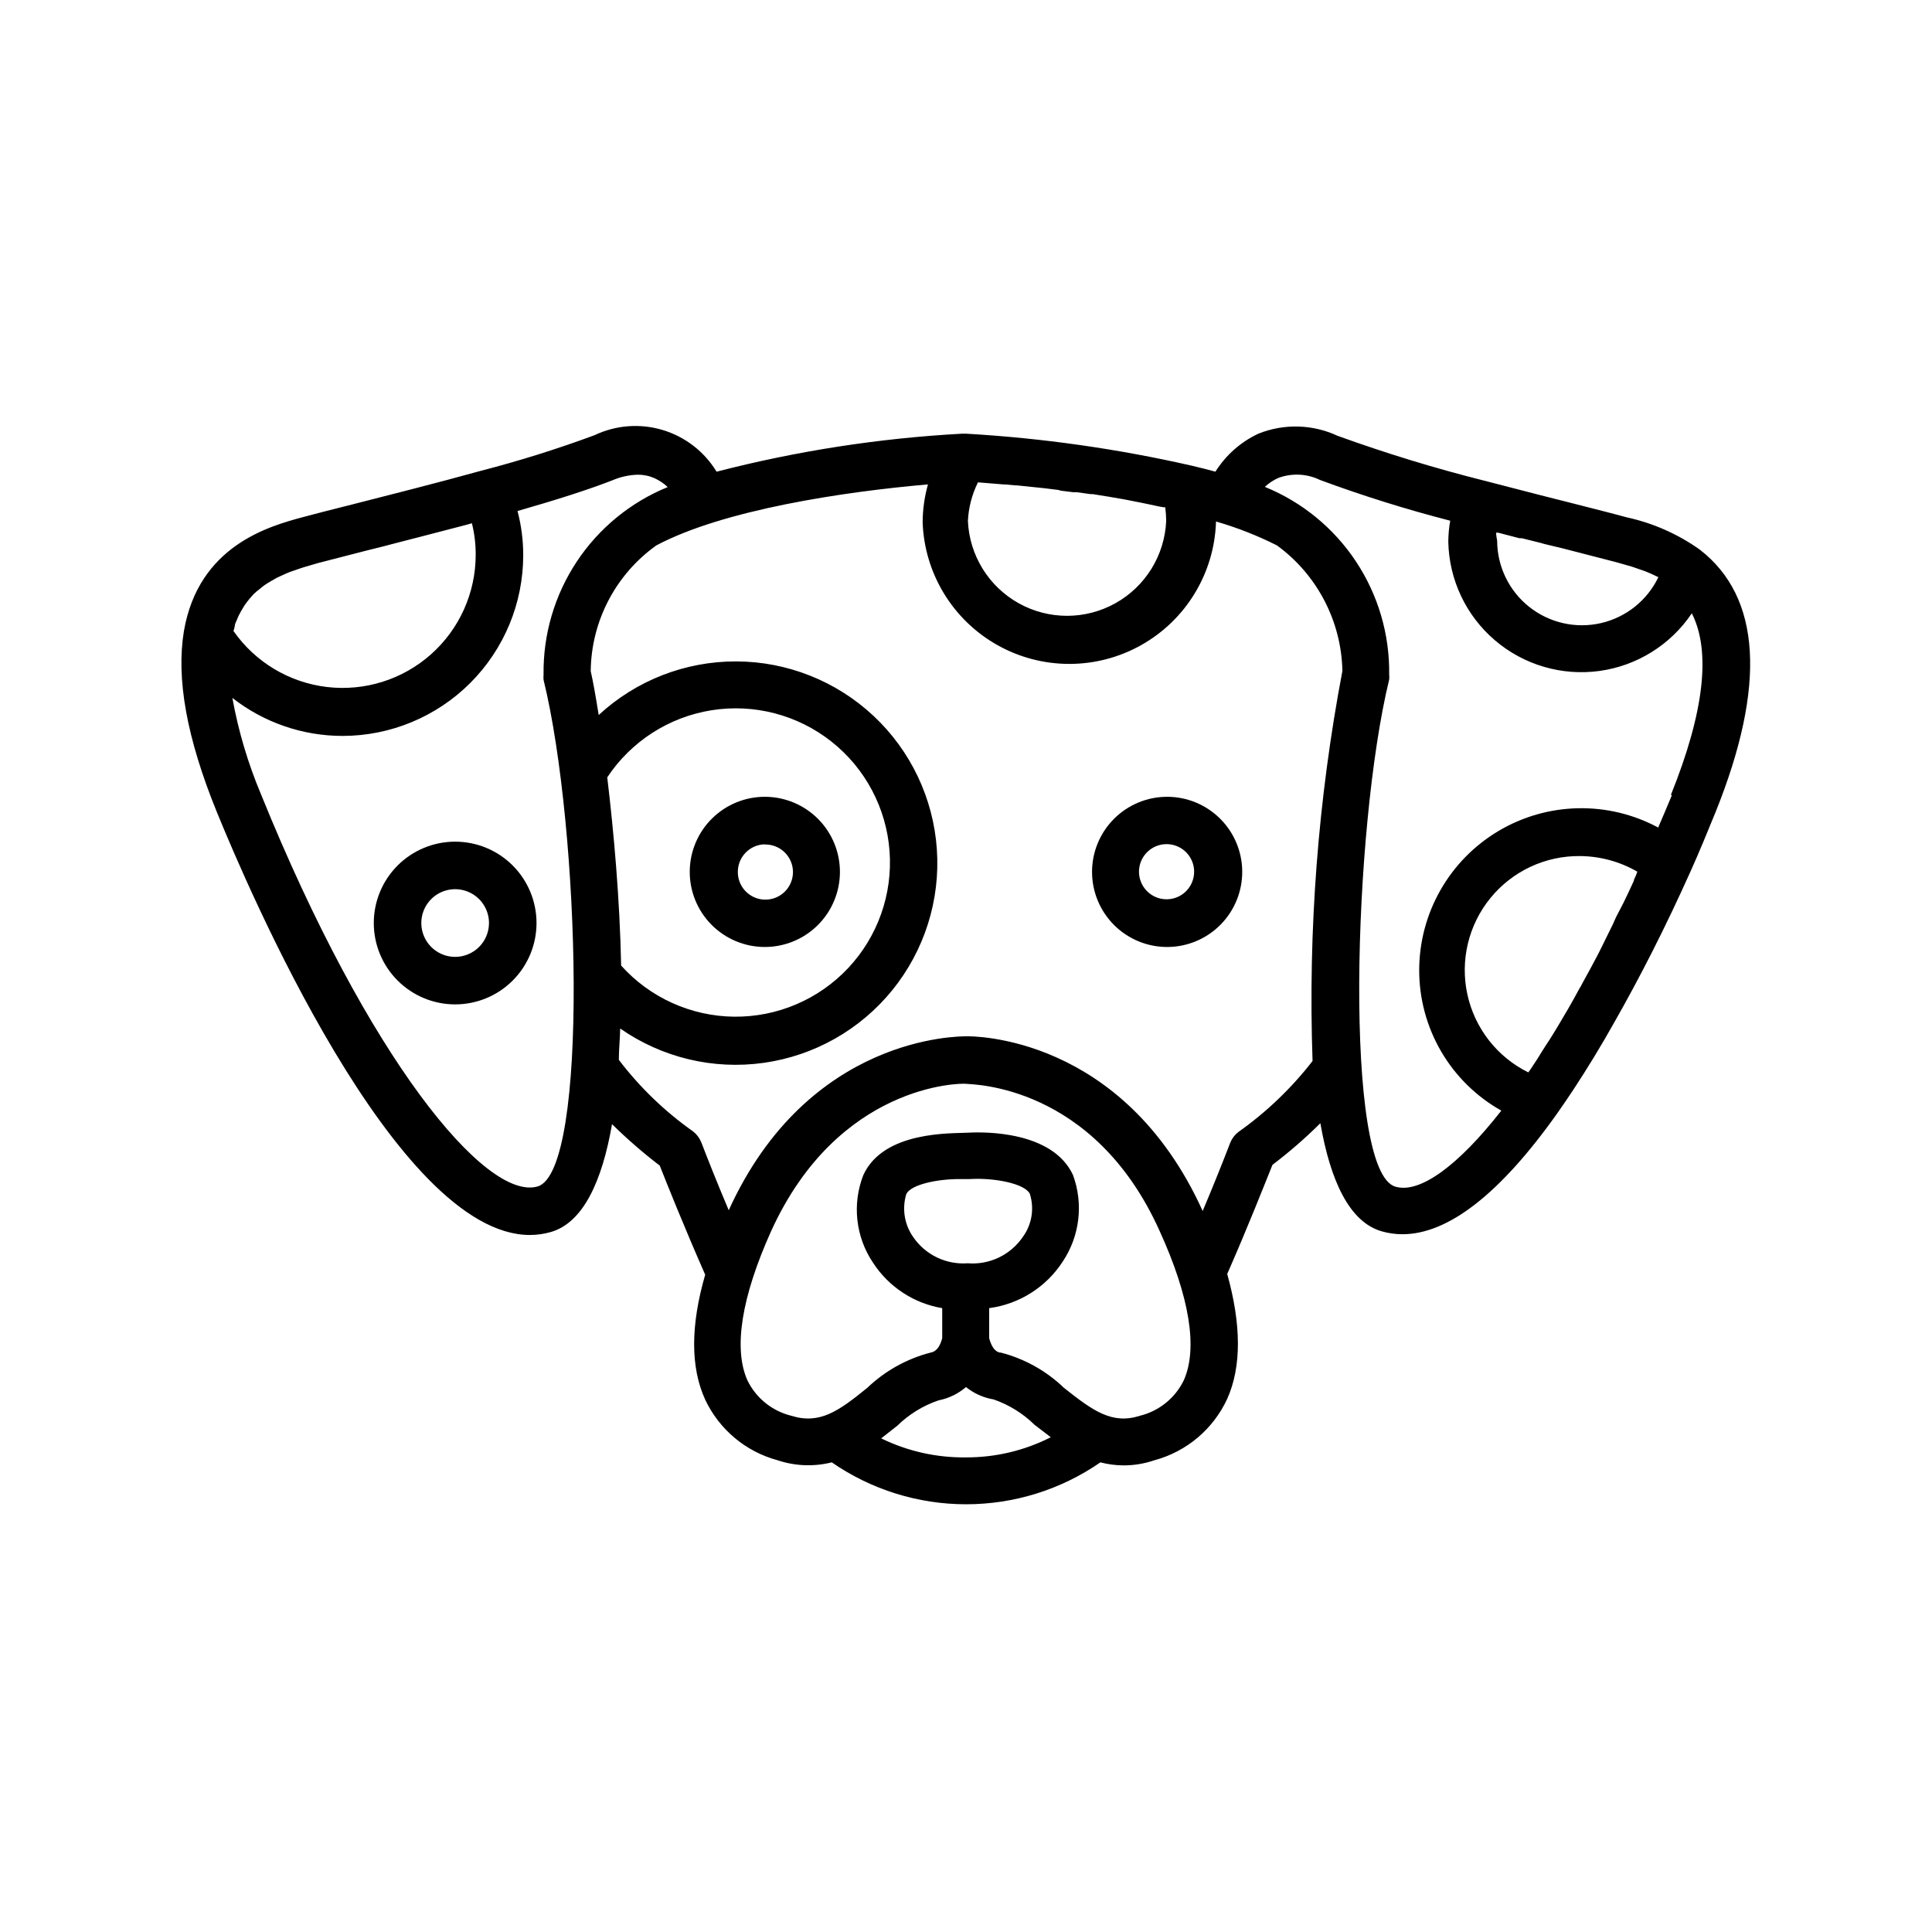
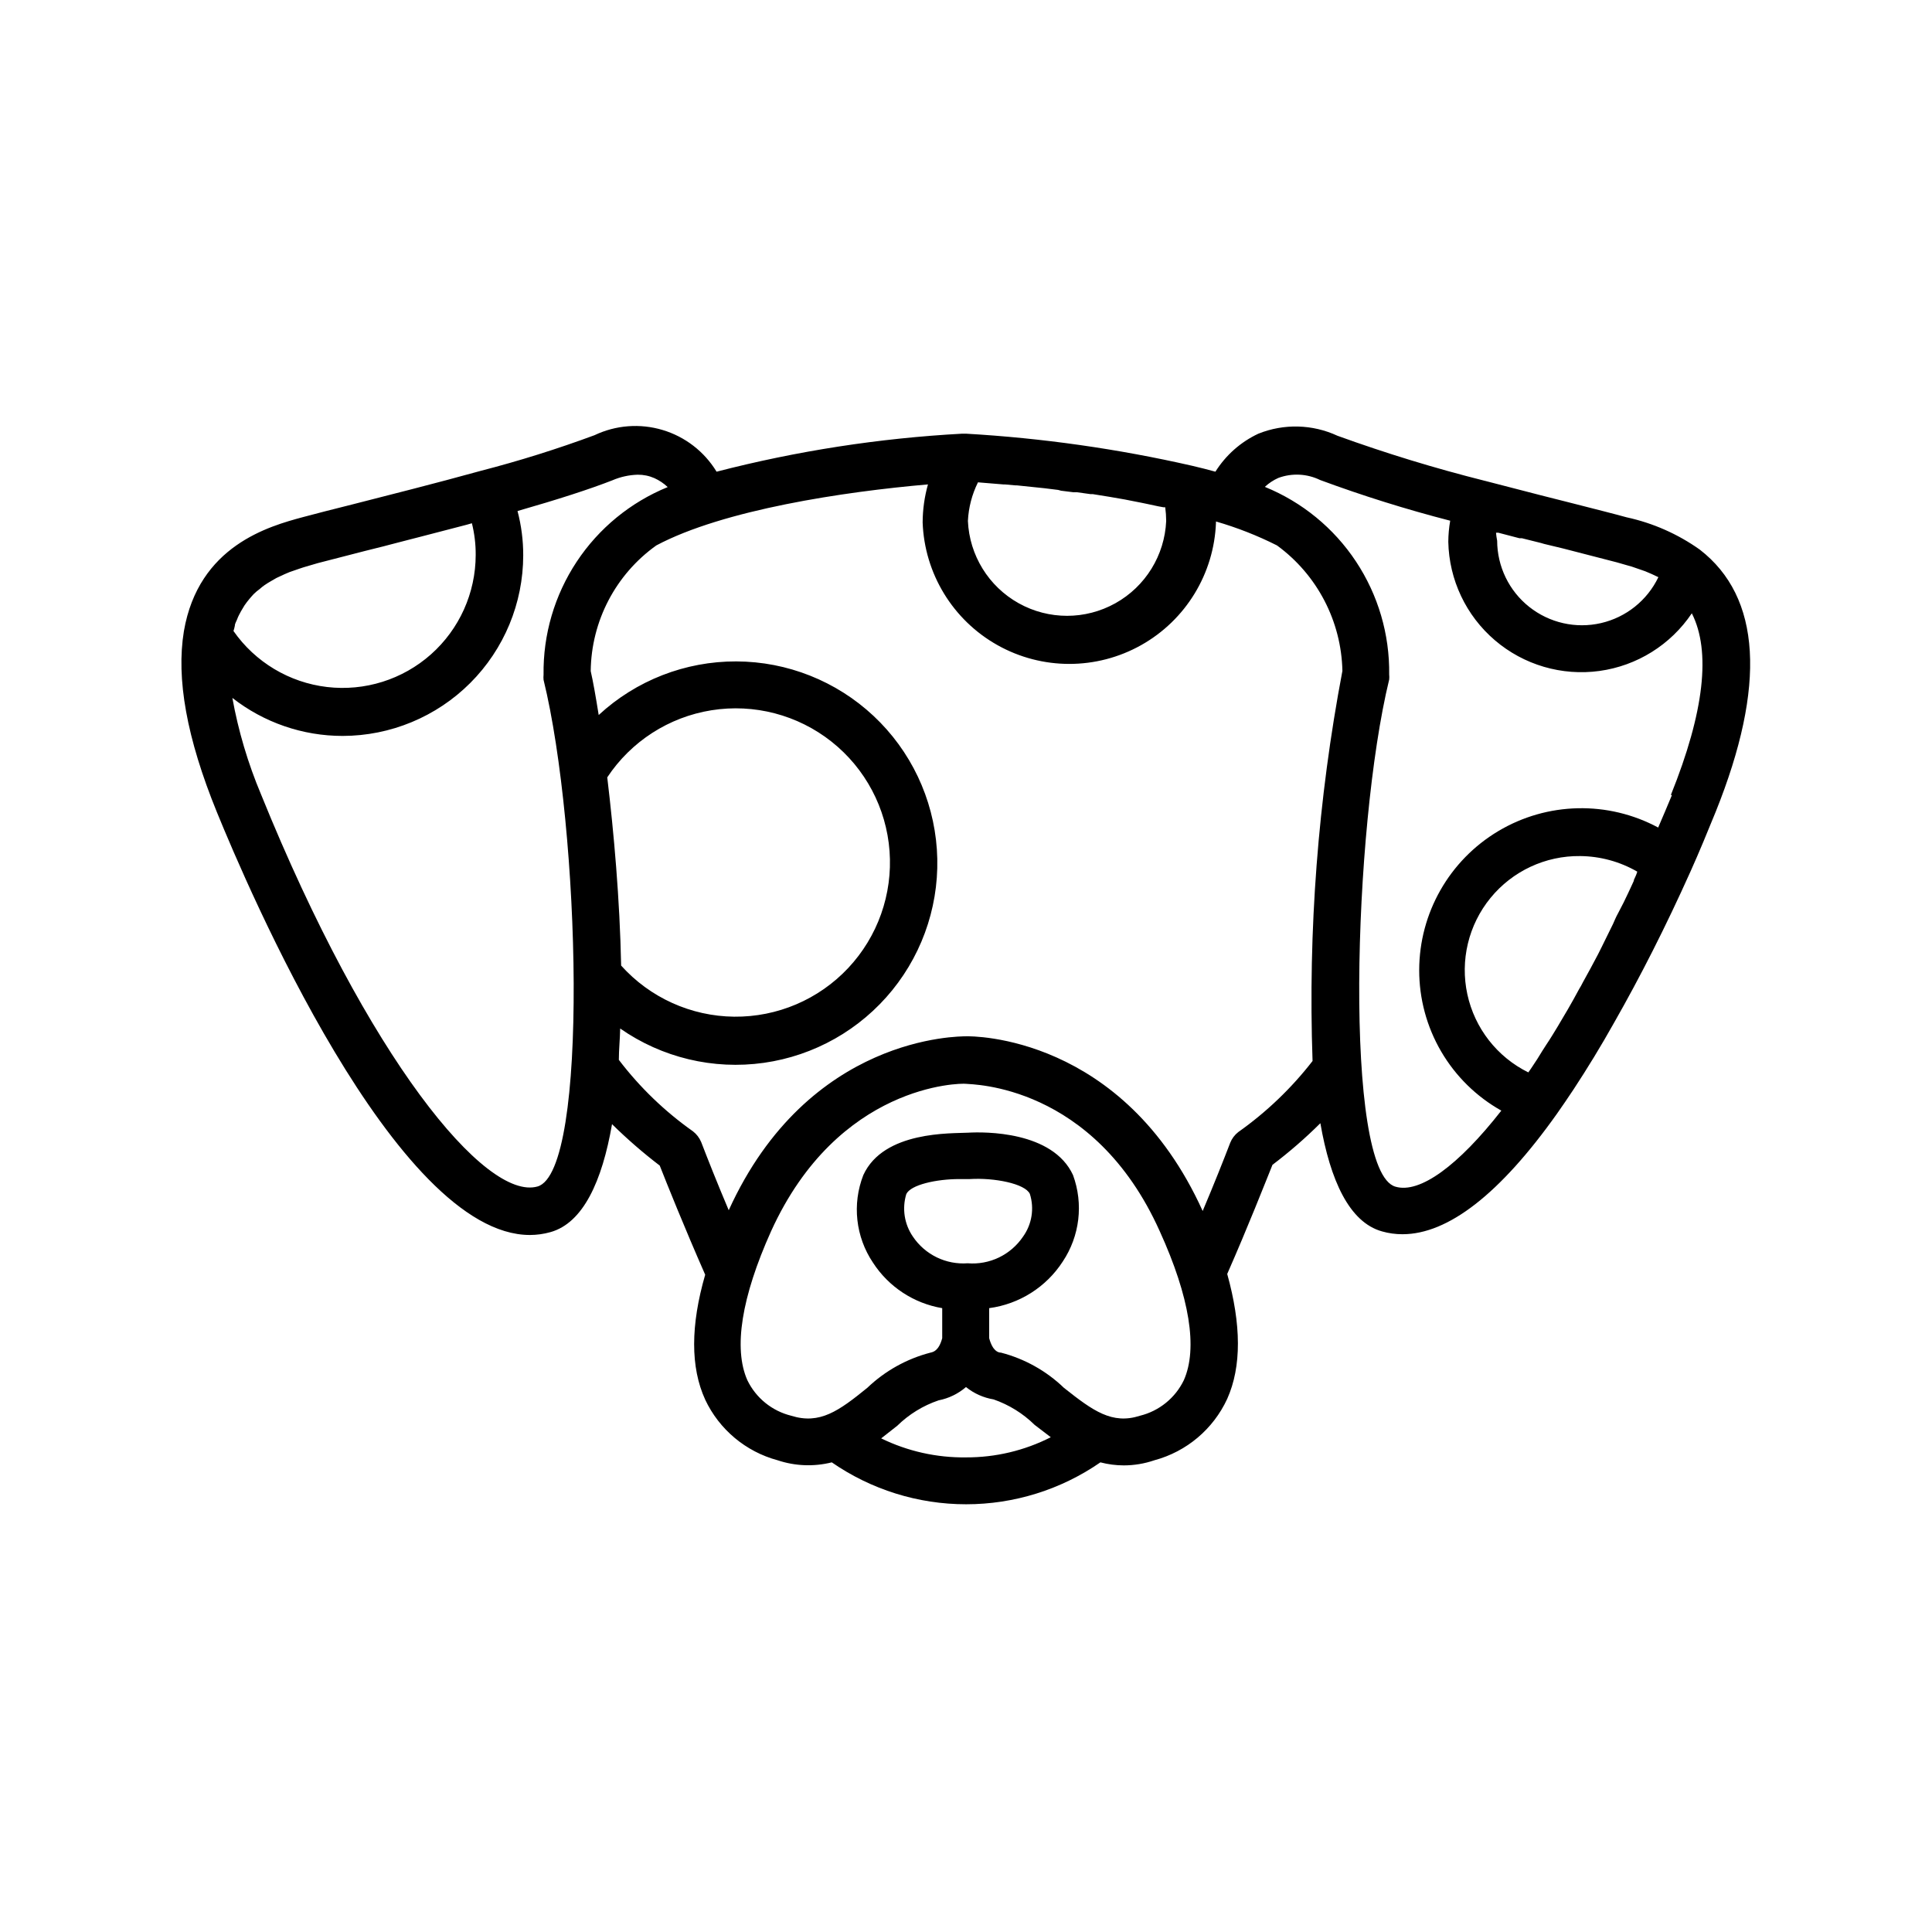
<svg xmlns="http://www.w3.org/2000/svg" fill="#000000" width="800px" height="800px" version="1.1" viewBox="144 144 512 512">
  <g>
    <path d="m594.47 289.66c-5.82-4.137-12.418-7.051-19.395-8.566-3.074-0.855-8.113-2.117-14.207-3.68l-8.566-2.168-14.812-3.828v0.004c-13.211-3.316-26.242-7.301-39.047-11.941-6.609-3.066-14.195-3.269-20.957-0.551-4.684 2.191-8.637 5.691-11.387 10.074-1.965-0.555-4.031-1.059-6.144-1.562-19.715-4.5-39.77-7.348-59.953-8.512h-1.008c-21.98 1.191-43.785 4.566-65.094 10.074-3.238-5.328-8.336-9.27-14.312-11.055-5.973-1.789-12.398-1.297-18.031 1.383-9.91 3.668-20 6.828-30.23 9.469-11.992 3.324-24.688 6.5-33.906 8.867-5.391 1.359-9.824 2.469-13.148 3.375-8.969 2.418-27.66 7.559-31.539 30.23-2.066 12.547 0.707 28.266 8.766 48.012 8.062 19.75 47.359 112 82.93 112 1.84-0.004 3.668-0.258 5.441-0.758 8.664-2.418 13.703-13.504 16.324-28.617h-0.004c3.984 3.922 8.207 7.59 12.648 10.984 1.863 4.734 6.5 16.324 12.043 28.918-3.879 13.402-3.93 24.535 0 33.102h-0.004c3.727 7.918 10.746 13.793 19.195 16.07 4.637 1.551 9.617 1.742 14.359 0.555 10.461 7.234 22.875 11.109 35.594 11.109s25.133-3.875 35.594-11.109c2.023 0.527 4.106 0.801 6.199 0.805 2.758-0.004 5.5-0.465 8.109-1.359 8.527-2.293 15.594-8.254 19.297-16.273 3.828-8.566 3.727-19.699 0-33.102 5.543-12.594 10.078-24.184 11.992-28.918h-0.004c4.477-3.387 8.719-7.074 12.699-11.031 2.621 15.113 7.656 26.25 16.324 28.668h-0.004c1.77 0.504 3.602 0.758 5.441 0.754 12.09 0 25.844-10.68 40.91-31.891 1.461-2.066 2.922-4.231 4.434-6.5 3.578-5.441 7.254-11.438 10.832-17.836 6.801-11.941 13.551-25.191 20.152-39.902 2.266-5.039 4.535-10.531 6.699-15.871 13.402-33.398 12.043-56.828-4.231-69.422zm-54.008-4.484h0.605l5.594 1.461h0.656l5.039 1.258 0.855 0.25 5.039 1.211 14.258 3.68 2.973 0.855 0.906 0.25 2.621 0.906 1.008 0.352c1.16 0.453 2.316 1.008 3.477 1.562l-0.008 0.004c-2.957 6.16-8.559 10.637-15.219 12.168s-13.656-0.055-19.008-4.305c-5.352-4.246-8.477-10.703-8.496-17.535-0.141-0.699-0.242-1.406-0.301-2.117zm-137.29-13.352 6.75 0.555h0.402l2.769 0.25h0.402l7.254 0.754 3.68 0.453 0.758 0.207 3.223 0.402h0.957l3.629 0.504h0.605l4.383 0.707 4.082 0.707 1.258 0.25 3.074 0.605 1.461 0.301 3.074 0.656 1.359 0.25h0.504c0.164 1.203 0.246 2.414 0.254 3.629-0.398 9.113-5.492 17.367-13.461 21.812-7.965 4.445-17.664 4.445-25.629 0-7.965-4.445-13.059-12.699-13.457-21.812 0.172-3.559 1.082-7.039 2.668-10.23zm-196.94 38.039c0-0.656 0.453-1.258 0.656-1.863 0.203-0.605 0.656-1.41 1.008-2.066l0.906-1.512c0.402-0.605 0.855-1.16 1.309-1.715 0.453-0.555 0.754-0.855 1.109-1.258 0.5-0.496 1.039-0.949 1.609-1.359 0.398-0.363 0.82-0.699 1.262-1.008 0.605-0.402 1.211-0.805 1.863-1.16l1.309-0.754 2.168-1.008 1.309-0.555 2.621-0.906 1.059-0.352 3.777-1.109 12.496-3.223 5.039-1.258 1.715-0.453 5.441-1.41 2.168-0.555 5.039-1.309 2.519-0.656 5.039-1.309 1.41-0.402-0.008-0.008c0.688 2.754 1.027 5.578 1.008 8.414-0.012 10.07-4.324 19.652-11.852 26.34-7.527 6.684-17.555 9.832-27.555 8.652-10-1.184-19.016-6.582-24.781-14.84 0.145-0.445 0.262-0.898 0.355-1.359zm80.207 148.57c-13.754 3.879-44.891-33.906-73.254-103.89-3.465-8.227-6.019-16.809-7.609-25.594 8.34 6.531 18.629 10.082 29.223 10.078 12.688-0.016 24.855-5.062 33.828-14.035s14.02-21.137 14.031-33.828c0.008-3.961-0.5-7.906-1.512-11.738 10.883-3.125 19.145-5.793 25.191-8.16v-0.004c2.106-0.898 4.363-1.395 6.652-1.461 1.523-0.016 3.035 0.293 4.434 0.91 1.297 0.586 2.488 1.387 3.523 2.367-9.844 4.019-18.254 10.914-24.121 19.785s-8.926 19.305-8.777 29.941c-0.047 0.449-0.047 0.906 0 1.359 9.625 39.195 12.195 130.34-1.609 134.27zm18.488-108.42v-0.004c6.316-9.535 16.336-15.984 27.629-17.785 11.293-1.801 22.824 1.215 31.793 8.309 8.969 7.098 14.551 17.629 15.391 29.035 0.84 11.406-3.137 22.641-10.965 30.977-7.828 8.336-18.793 13.008-30.23 12.887-11.434-0.125-22.293-5.039-29.938-13.543-0.355-17.535-1.918-35.168-3.68-49.879zm95.07 180.21c-7.781 0.102-15.48-1.621-22.473-5.039l4.231-3.324h0.004c3.106-3.047 6.859-5.356 10.98-6.754 2.684-0.523 5.188-1.738 7.258-3.523 2.109 1.703 4.625 2.832 7.305 3.273 4.082 1.414 7.801 3.719 10.883 6.75l4.281 3.273v0.004c-6.957 3.539-14.66 5.371-22.469 5.34zm-14.059-58.492c-2.277-3.297-2.926-7.453-1.762-11.285 1.16-2.469 7.961-3.981 14.055-3.981h2.769c6.5-0.402 14.66 1.211 15.922 3.93 1.219 3.852 0.547 8.055-1.812 11.336-1.598 2.367-3.801 4.269-6.375 5.512-2.578 1.238-5.438 1.77-8.285 1.539-2.828 0.207-5.656-0.336-8.207-1.574-2.547-1.238-4.723-3.129-6.305-5.477zm71.793 38.039v-0.004c-2.281 4.719-6.547 8.172-11.637 9.422-7.356 2.367-12.395-1.258-20.152-7.406-4.664-4.488-10.41-7.699-16.676-9.32-0.754 0-2.215-0.453-3.125-3.828v-7.961c7.988-1.07 15.113-5.578 19.496-12.344 4.516-6.769 5.523-15.285 2.723-22.922-5.391-11.688-23.477-11.488-27.809-11.234-4.336 0.25-22.371-0.555-27.762 11.234-3.004 7.695-2.043 16.371 2.57 23.227 4.156 6.402 10.809 10.773 18.336 12.039v7.961c-0.906 3.375-2.418 3.68-3.125 3.828h0.004c-6.281 1.629-12.039 4.84-16.727 9.32-7.559 6.144-12.594 9.773-20.152 7.406-5.09-1.25-9.355-4.703-11.641-9.422-3.727-8.414-1.562-22.016 6.297-39.5 17.785-39.043 50.184-39.246 51.645-39.043s33.805 0 51.34 39.047c7.957 17.48 10.125 31.082 6.394 39.496zm34.109-84.594c-5.602 7.219-12.238 13.57-19.699 18.844-0.941 0.738-1.668 1.711-2.117 2.82-1.664 4.332-4.231 10.832-7.305 18.086-21.16-46.699-61.113-46.348-62.723-46.297-1.613 0.051-41.715-0.402-62.875 46.098-3.074-7.254-5.644-13.754-7.305-18.086h-0.004c-0.465-1.113-1.211-2.086-2.164-2.824-7.477-5.277-14.102-11.664-19.648-18.941 0-2.719 0.301-5.492 0.352-8.312 11.082 7.734 24.68 10.988 38.062 9.098 13.383-1.887 25.551-8.773 34.062-19.27 8.508-10.5 12.727-23.832 11.801-37.312-0.922-13.484-6.918-26.117-16.781-35.355s-22.859-14.402-36.371-14.445c-13.516-0.043-26.543 5.031-36.465 14.207-0.805-5.039-1.512-9.02-2.117-11.637 0.145-13.242 6.602-25.613 17.383-33.305 17.781-9.469 49.824-14.258 71.992-16.172-0.922 3.281-1.395 6.672-1.41 10.078 0.488 13.551 8 25.875 19.828 32.512 11.824 6.641 26.258 6.641 38.082 0 11.828-6.637 19.34-18.961 19.828-32.512 0.004-0.086 0.004-0.168 0-0.254 5.574 1.613 10.988 3.738 16.172 6.348 10.645 7.777 17.055 20.074 17.332 33.254-6.469 34.059-9.121 68.734-7.91 103.38zm85.145-47.762c-0.504 1.16-1.059 2.266-1.562 3.375-0.504 1.109-1.664 3.477-2.519 5.039s-0.957 2.016-1.41 2.973l-3.023 6.148-0.957 1.914c-1.359 2.57-2.672 5.039-4.031 7.457-0.301 0.656-0.656 1.211-1.008 1.812-0.957 1.812-1.965 3.578-2.973 5.34l-1.461 2.469c-0.855 1.461-1.715 2.922-2.57 4.281-0.855 1.359-1.059 1.715-1.613 2.519-0.555 0.805-1.664 2.621-2.469 3.93l-1.562 2.367-0.805 1.16c-8.258-4.074-14.207-11.691-16.16-20.691s0.301-18.398 6.125-25.531c5.824-7.137 14.582-11.227 23.793-11.109 5.309 0.051 10.516 1.473 15.113 4.129-0.152 0.555-0.504 1.414-0.906 2.219zm10.078-22.672c-1.16 2.871-2.418 5.691-3.629 8.566-13.309-7.156-29.398-6.797-42.375 0.945s-20.934 21.73-20.957 36.84c-0.008 7.582 2 15.027 5.828 21.574 3.824 6.543 9.328 11.949 15.938 15.66-11.387 14.559-21.613 22.066-28.062 20.152-13.805-3.93-11.234-95.07-1.664-134.37h0.004c0.047-0.453 0.047-0.91 0-1.359 0.145-10.641-2.922-21.078-8.801-29.953-5.875-8.871-14.293-15.762-24.148-19.773 1.051-0.984 2.262-1.781 3.574-2.367 3.617-1.34 7.621-1.137 11.086 0.555 11.293 4.176 22.797 7.773 34.461 10.781-0.324 1.844-0.492 3.715-0.504 5.59 0.203 10.062 4.695 19.559 12.348 26.094 7.648 6.539 17.727 9.496 27.699 8.133 9.969-1.367 18.879-6.93 24.488-15.281 5.09 10.023 3.328 26.098-5.539 48.113z" />
-     <path d="m453.35 355.16c-5.293-0.016-10.379 2.086-14.121 5.828-3.742 3.746-5.84 8.828-5.828 14.121 0.016 5.297 2.137 10.367 5.902 14.094 3.762 3.727 8.855 5.797 14.148 5.758 5.297-0.043 10.359-2.191 14.062-5.973 3.707-3.781 5.754-8.887 5.688-14.18-0.066-5.227-2.188-10.215-5.898-13.891-3.715-3.68-8.727-5.746-13.953-5.758zm0 27.156c-2.953 0.078-5.664-1.629-6.867-4.324-1.207-2.699-0.668-5.856 1.363-8 2.031-2.148 5.152-2.859 7.914-1.805 2.758 1.055 4.613 3.668 4.695 6.621 0.055 1.938-0.664 3.816-1.996 5.227-1.332 1.406-3.172 2.227-5.109 2.281z" />
-     <path d="m346.64 394.96c5.266 0.012 10.324-2.062 14.062-5.769 3.738-3.711 5.856-8.75 5.887-14.016s-2.027-10.328-5.723-14.082c-3.695-3.75-8.727-5.883-13.992-5.934-5.266-0.047-10.336 1.992-14.102 5.676-3.766 3.684-5.914 8.707-5.981 13.973-0.07 5.312 1.992 10.43 5.719 14.215 3.731 3.785 8.816 5.926 14.129 5.938zm0-27.156c3-0.078 5.742 1.68 6.918 4.441 1.176 2.762 0.543 5.957-1.594 8.062-2.137 2.109-5.344 2.695-8.086 1.48-2.742-1.215-4.465-3.984-4.34-6.981 0.129-3.859 3.242-6.949 7.102-7.055z" />
-     <path d="m264.62 367.05c-5.719 0-11.203 2.269-15.246 6.312-4.047 4.047-6.316 9.531-6.316 15.25s2.269 11.203 6.316 15.246c4.043 4.043 9.527 6.316 15.246 6.316s11.203-2.273 15.246-6.316c4.047-4.043 6.316-9.527 6.316-15.246s-2.269-11.203-6.316-15.25c-4.043-4.043-9.527-6.312-15.246-6.312zm0 30.531c-3.629 0-6.898-2.188-8.285-5.539-1.387-3.352-0.621-7.207 1.945-9.773 2.562-2.562 6.422-3.332 9.773-1.941 3.348 1.387 5.535 4.656 5.535 8.285 0 2.379-0.945 4.66-2.629 6.34-1.68 1.684-3.961 2.629-6.34 2.629z" />
  </g>
</svg>